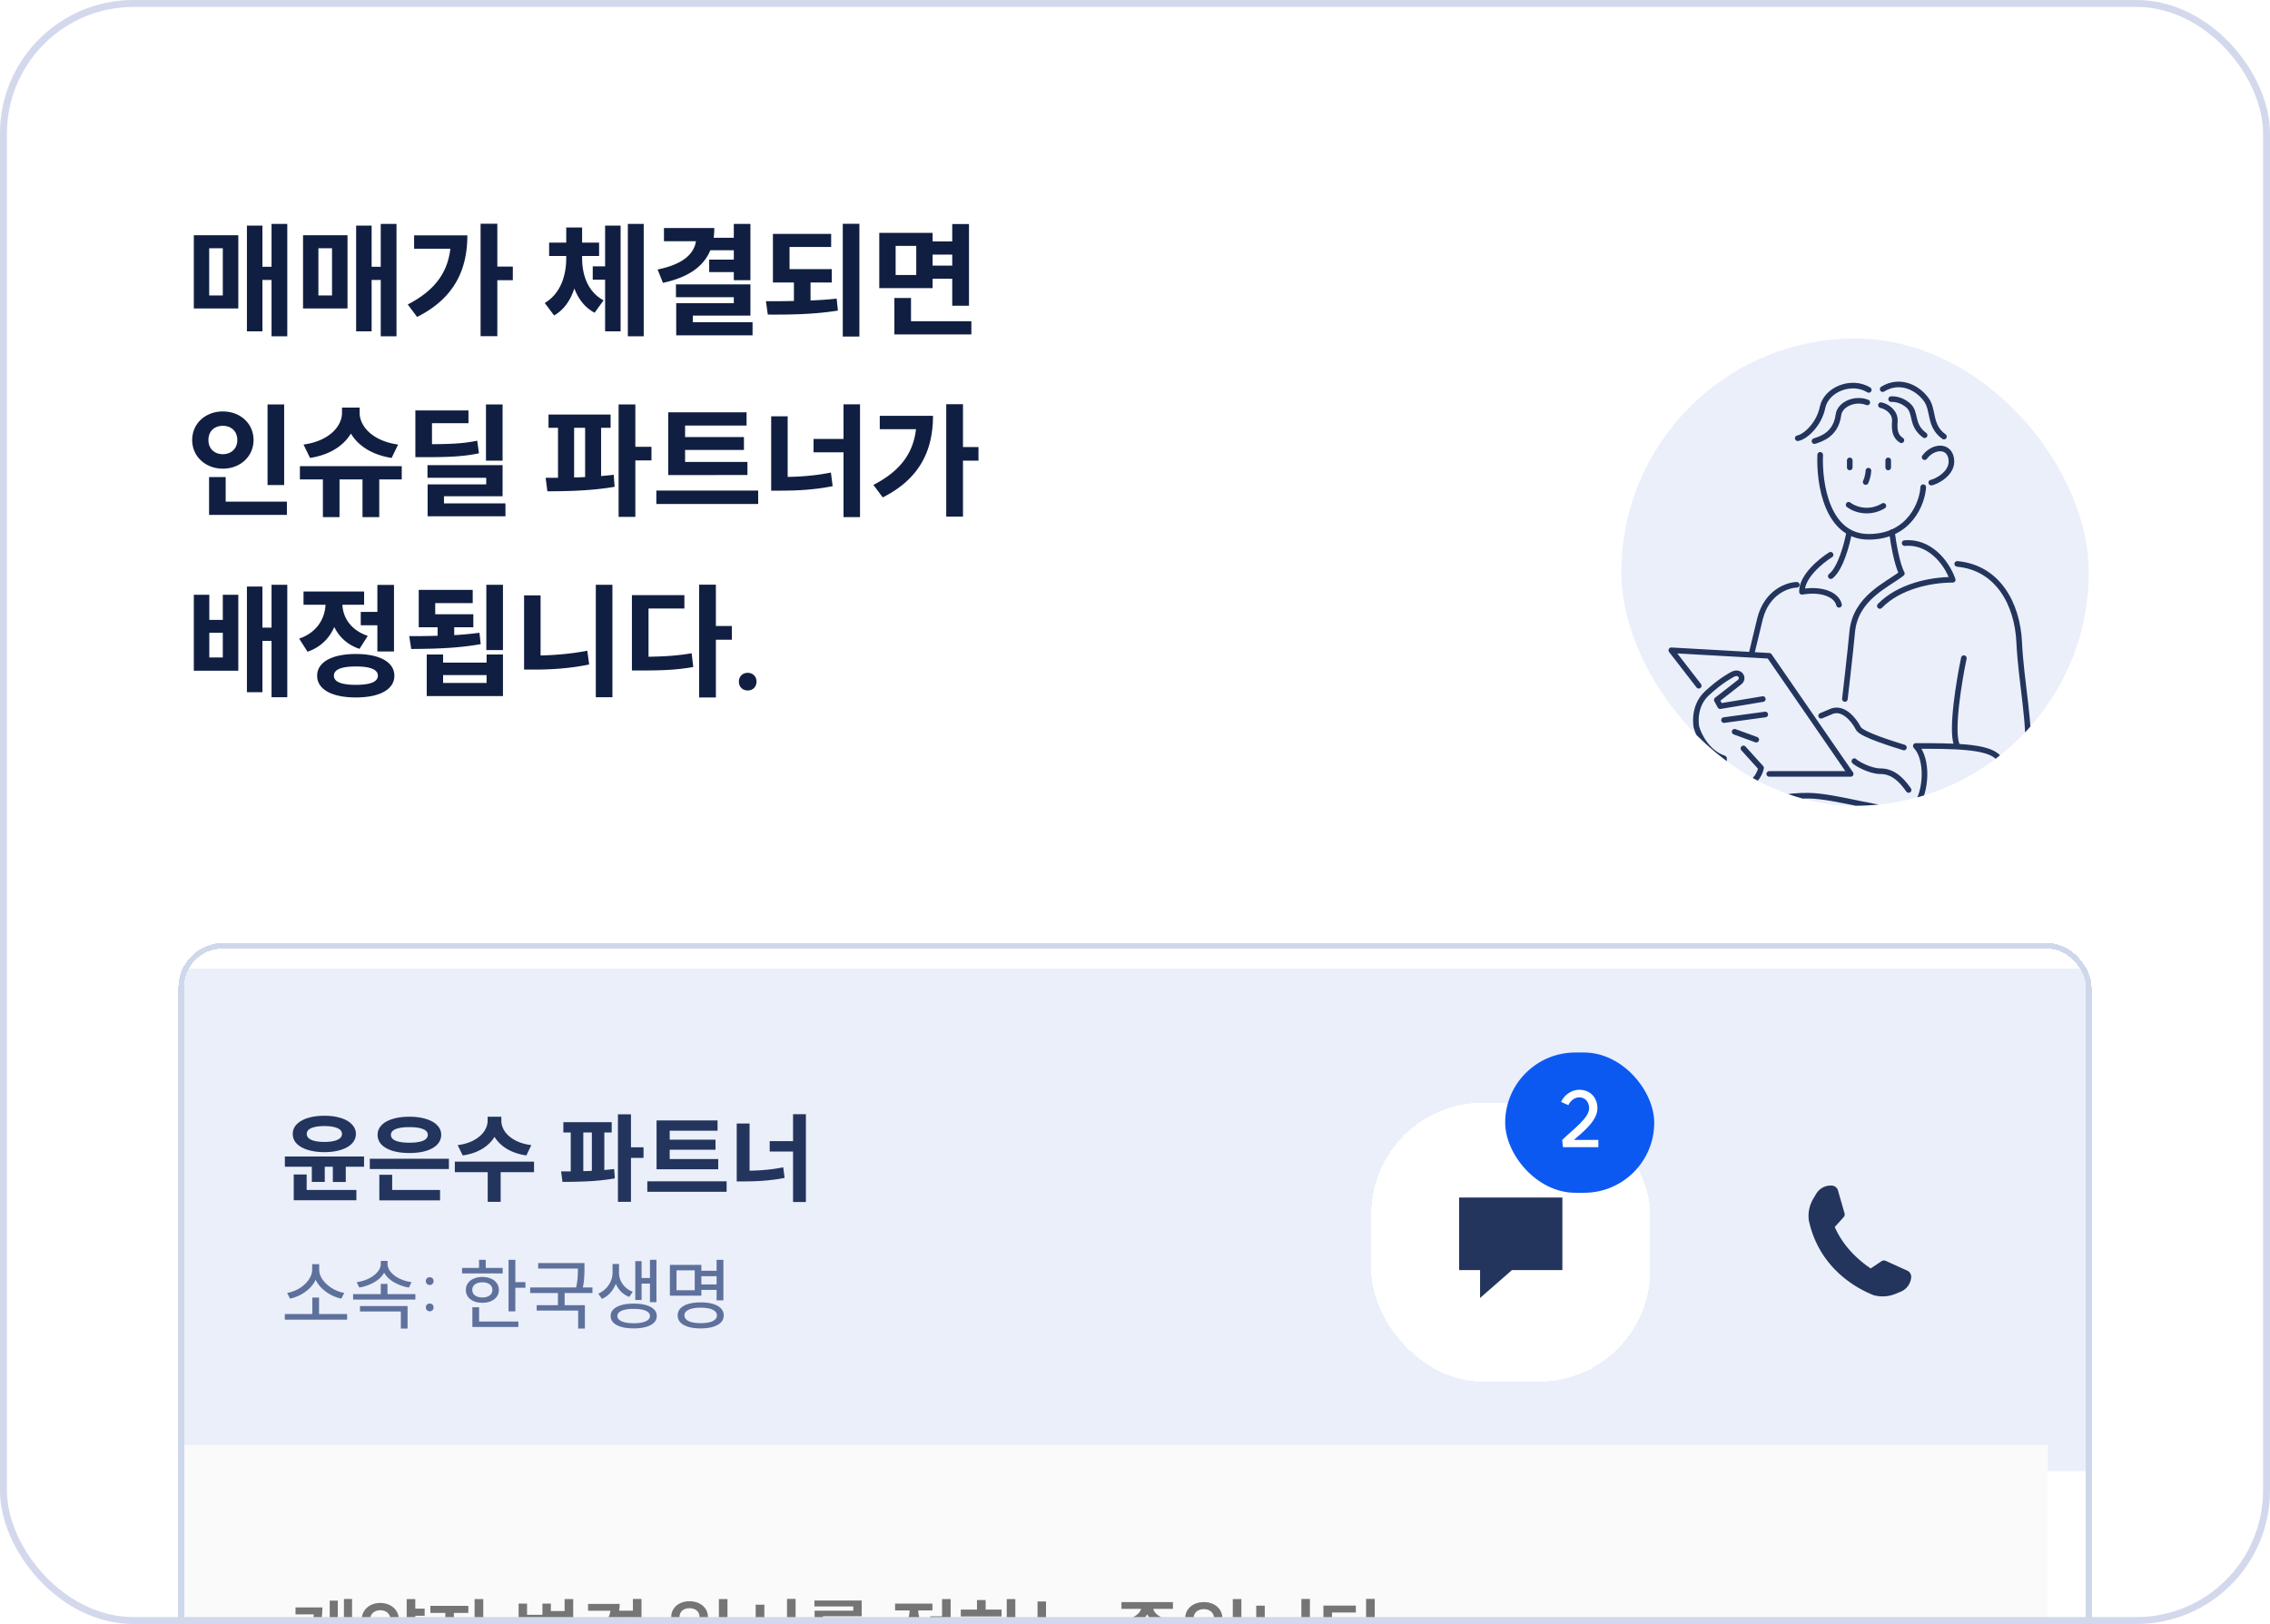
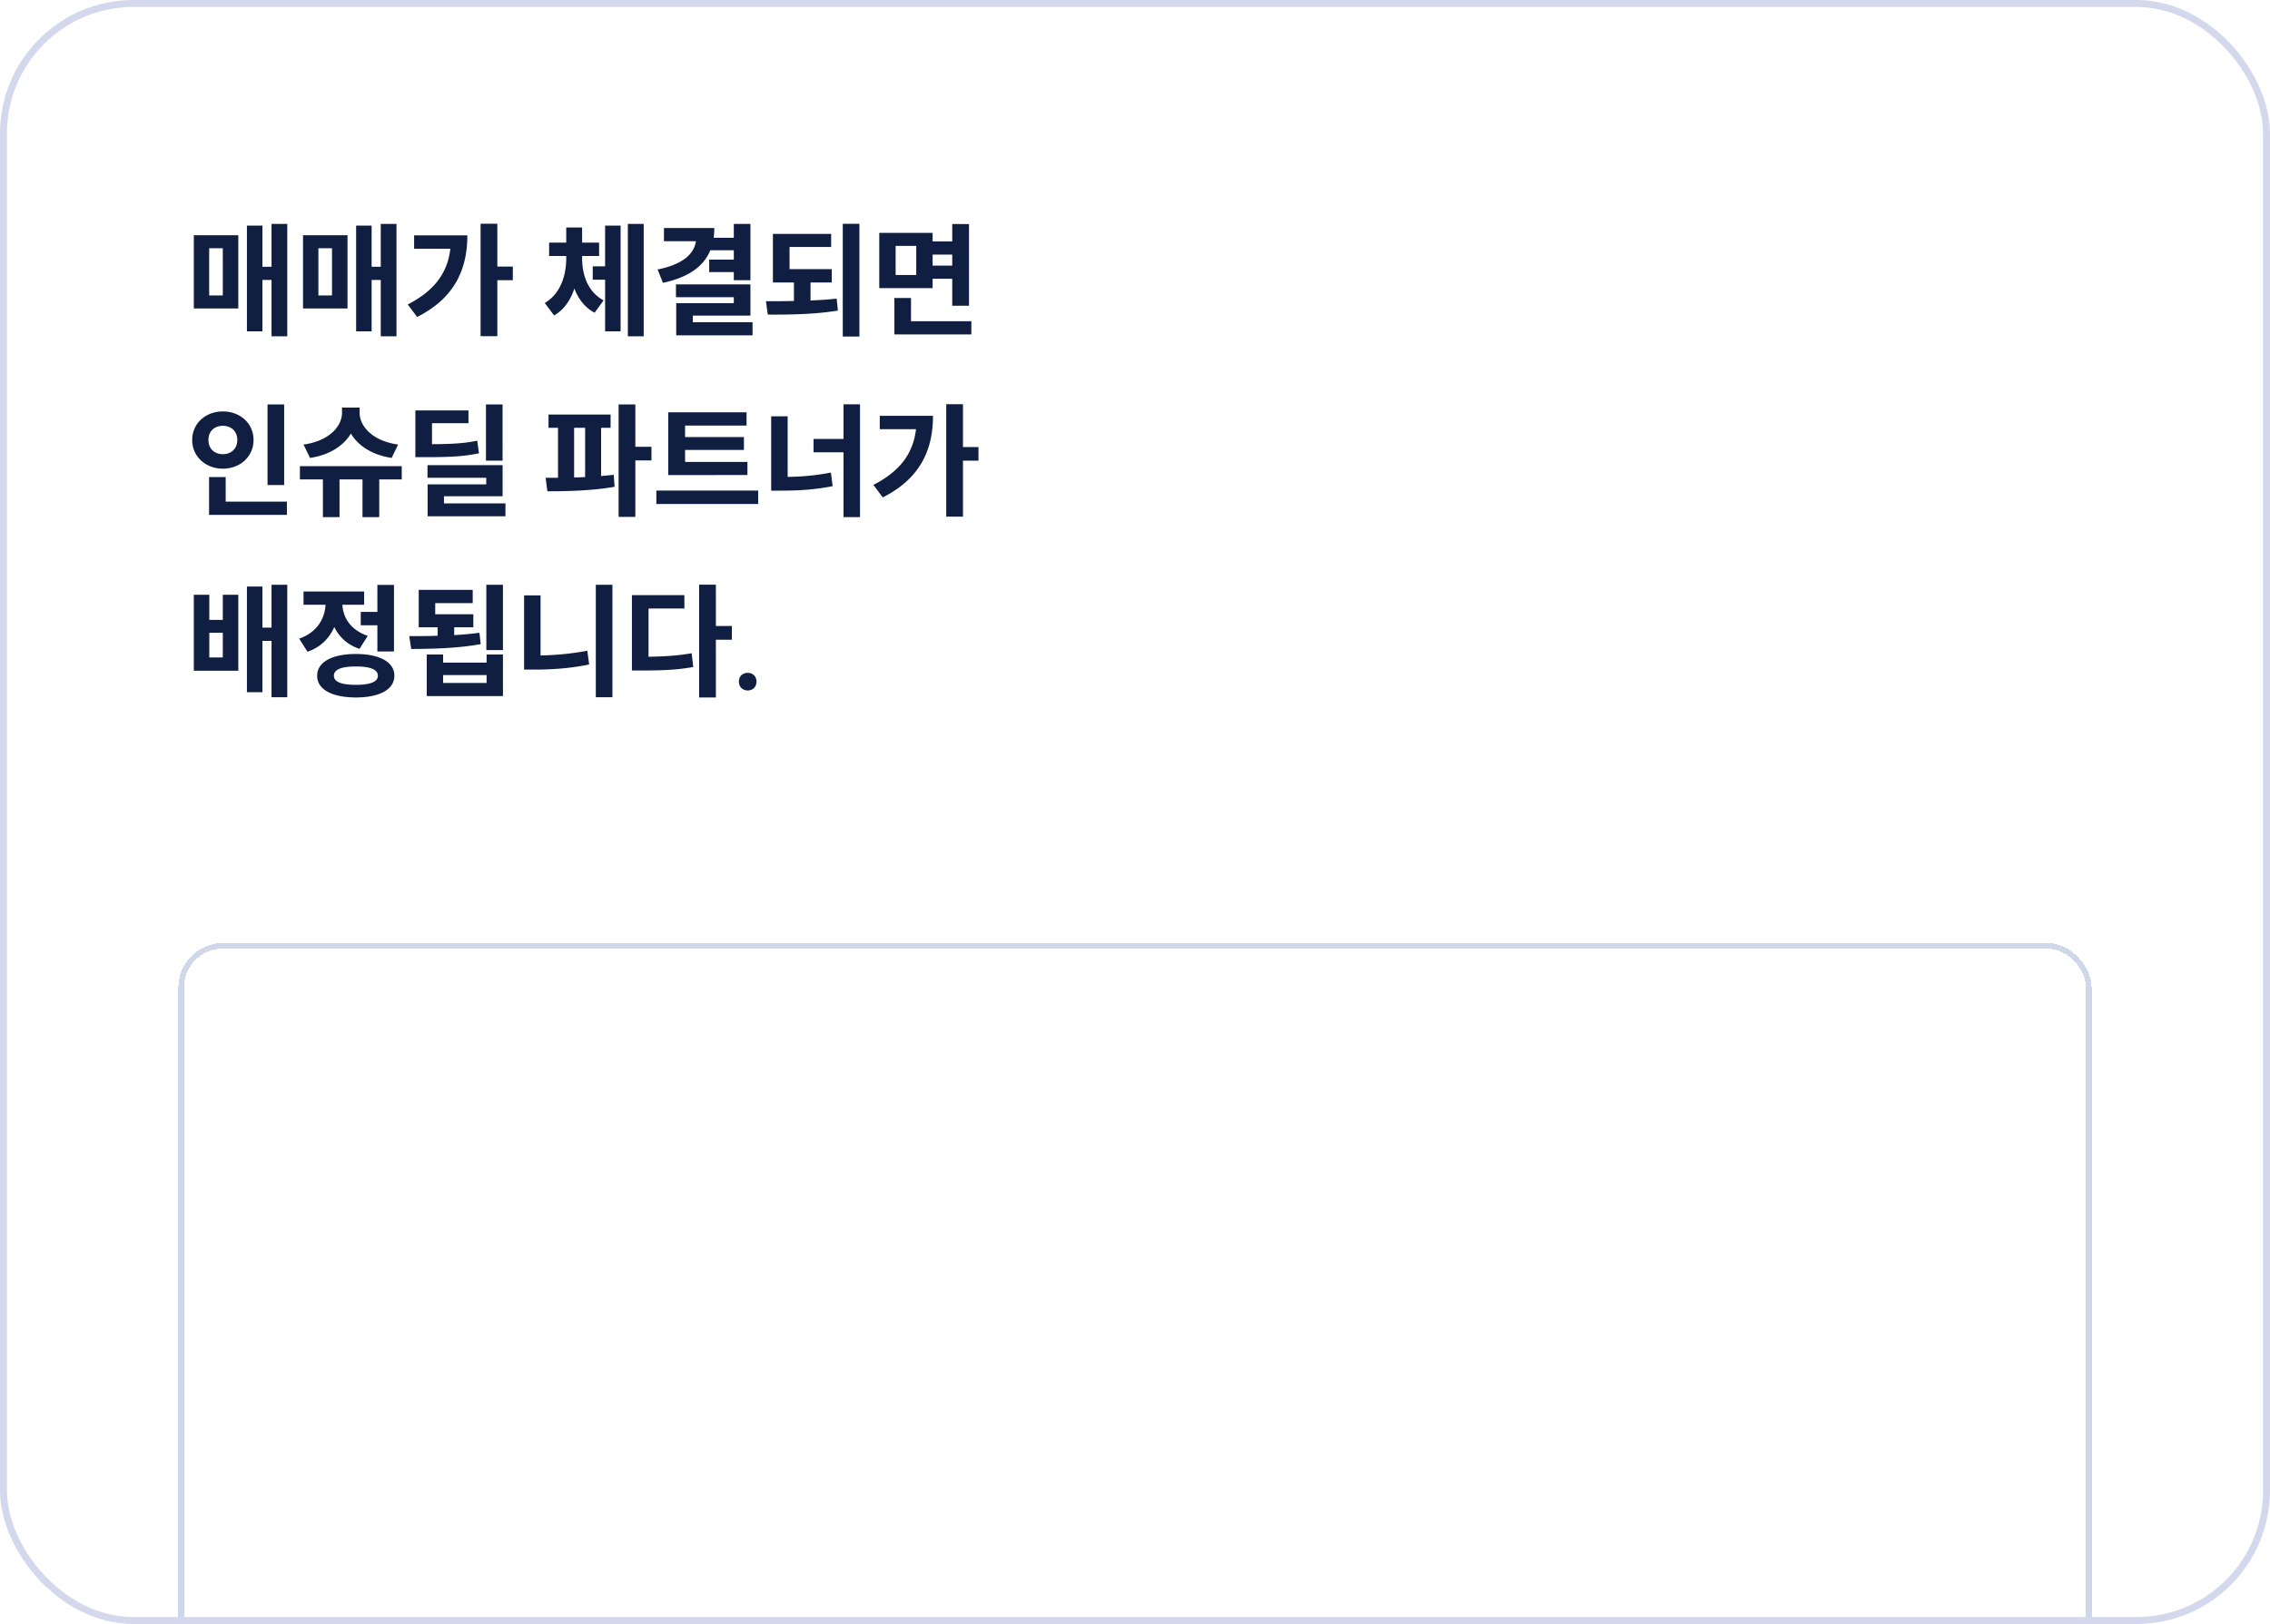
<svg xmlns="http://www.w3.org/2000/svg" width="327" height="234" fill="none">
  <g clip-path="url(#a)">
    <rect width="327" height="234" rx="19.235" fill="#fff" />
    <path d="M39.116 32.26h2.268v16.2h-2.268v-8.118h-1.314v7.398H35.57V32.512h2.232v5.922h1.314V32.26zM27.92 44.446V33.898h6.408v10.548H27.92zm2.214-1.872h1.962V35.77h-1.962v6.804zM54.848 32.26h2.268v16.2h-2.268v-8.118h-1.314v7.398h-2.232V32.512h2.232v5.922h1.314V32.26zM43.652 44.446V33.898h6.408v10.548h-6.408zm2.214-1.872h1.962V35.77h-1.962v6.804zm23.365-10.332h2.412v6.174h2.231v1.962h-2.231v8.064H69.23v-16.2zM58.737 43.87c3.743-1.926 5.723-4.446 6.137-8.028h-5.22v-1.926h7.669c0 4.896-1.836 9.036-7.236 11.754l-1.35-1.8zm26.648-5.49h1.782v-5.868H89.4V47.74h-2.232v-7.434h-1.782V38.38zm-6.912 5.274c2.322-1.368 3.096-4.014 3.096-6.48v-.288h-2.466V34.96h2.466v-2.178h2.286v2.178h2.448v1.926h-2.448v.288c0 2.43.81 4.878 3.096 6.102l-1.296 1.782c-1.404-.738-2.34-1.98-2.916-3.492-.54 1.656-1.476 3.06-2.916 3.888l-1.35-1.8zm11.97 4.806v-16.2h2.286v16.2h-2.286zm15.265-16.2h2.394v8.118h-2.394v-1.17h-3.546v-1.8h3.546v-1.35h-3.384c-.99 2.412-3.258 3.924-6.822 4.698l-.774-1.926c3.654-.738 5.238-2.232 5.526-4.068h-4.608v-1.908h7.254c0 .486-.036.954-.09 1.404h2.898V32.26zm-8.334 10.566v-1.854h10.728v4.5h-8.298v.954h8.604v1.89H97.41V43.69h8.298v-.864h-8.334zm13.968-9.126h8.388v1.89h-5.994v3.186h6.084v1.926h-3.06v2.592c1.278-.054 2.556-.126 3.762-.27l.18 1.728c-3.474.558-7.074.594-10.098.576l-.27-1.926c1.26 0 2.628 0 4.032-.036v-2.664h-3.024V33.7zm10.062 14.796V32.242h2.394v16.254h-2.394zm5.257-14.94h7.686v1.224h2.826v-2.502h2.412V44.05h-2.412v-3.888h-2.826v1.35h-7.686v-7.956zm2.178 14.634v-5.256h2.394v3.348h8.694v1.908h-11.088zm.18-8.568h2.97v-4.194h-2.97v4.194zm5.328-1.35h2.826v-1.584h-2.826v1.584zM38.54 58.278h2.394v11.61H38.54v-11.61zm-10.854 5.13c0-2.412 1.944-4.122 4.41-4.122 2.502 0 4.428 1.71 4.428 4.122 0 2.376-1.926 4.122-4.428 4.122-2.466 0-4.41-1.746-4.41-4.122zm2.34 0c0 1.278.9 2.034 2.07 2.034s2.088-.756 2.088-2.034c0-1.314-.918-2.052-2.088-2.052s-2.07.738-2.07 2.052zm.09 10.782v-5.454h2.394v3.546h8.82v1.908H30.116zm13.086-7.02h14.67v1.908h-3.24v5.436H52.22v-5.436h-3.312v5.436h-2.394v-5.436h-3.312V67.17zm.522-3.114c3.762-.522 5.544-2.682 5.544-4.572v-.756h2.538v.756c0 1.89 1.8 4.05 5.544 4.572l-.936 1.926c-2.826-.432-4.824-1.764-5.868-3.51-1.044 1.746-3.042 3.078-5.886 3.51l-.936-1.926zm26.28-5.778h2.394v8.1h-2.394v-8.1zm-10.17 7.596v-6.732h7.65v1.836H62.23v3.024c2.897-.018 4.626-.108 6.516-.504l.251 1.818c-2.16.45-4.157.558-7.757.558h-1.404zm1.746 2.97v-1.818H72.4v4.482h-8.443v1.026h8.856v1.854H61.6v-4.59h8.441v-.954h-8.46zm17.433-9.108h8.946v1.908h-1.368v6.948c.612-.054 1.224-.108 1.818-.18l.126 1.728c-3.258.576-6.93.648-9.684.648l-.252-1.944h1.782v-7.2h-1.368v-1.908zm3.69 9.054c.522 0 1.044-.018 1.584-.054v-7.092h-1.584v7.146zm6.408 5.688v-16.2h2.412v6.102h2.322v1.962h-2.322v8.136h-2.412zm7.147-15.066h11.286v1.908h-8.856v1.656h8.478v1.854h-8.478v1.728h8.982v1.89H96.258v-9.036zm-1.71 13.212V70.68h14.67v1.944h-14.67zm26.964-14.364h2.376v16.254h-2.376v-9.342h-4.32v-1.926h4.32V58.26zM111.09 70.698v-10.71h2.376v8.73c1.998-.036 4.086-.198 6.228-.63l.252 1.962c-2.61.522-5.094.648-7.47.648h-1.386zm25.219-12.456h2.412v6.174h2.232v1.962h-2.232v8.064h-2.412v-16.2zM125.815 69.87c3.744-1.926 5.724-4.446 6.138-8.028h-5.22v-1.926h7.668c0 4.896-1.836 9.036-7.236 11.754l-1.35-1.8zM27.92 85.7h2.232v3.618h1.944V85.7h2.232v10.944H27.92V85.7zm2.232 9.036h1.944v-3.564h-1.944v3.564zm5.418 5.004V84.512h2.232v5.922h1.314V84.26h2.268v16.2h-2.268v-8.118h-1.314v7.398H35.57zm16.398-11.574h2.394v-3.888h2.394v9.594h-2.394v-3.78h-2.394v-1.926zm-8.874 3.852c2.574-.882 3.708-2.898 3.798-4.878h-3.168v-1.908h8.73v1.908h-3.132c.09 1.818 1.17 3.636 3.654 4.482l-1.188 1.872c-1.746-.576-2.934-1.728-3.636-3.15-.702 1.62-1.962 2.916-3.852 3.564l-1.206-1.89zm2.592 5.346c0-1.962 2.142-3.132 5.58-3.132 3.42 0 5.544 1.17 5.544 3.132 0 1.98-2.124 3.132-5.544 3.132-3.438 0-5.58-1.152-5.58-3.132zm2.412 0c0 .882 1.08 1.314 3.168 1.314 2.07 0 3.168-.432 3.168-1.314 0-.9-1.098-1.332-3.168-1.332-2.088 0-3.168.432-3.168 1.332zm21.96-13.104h2.394v9.414h-2.394V84.26zm-11.106 7.398c1.224 0 2.629 0 4.087-.054V90.38H60.32v-5.382h7.776v1.908h-5.4v1.602h5.49v1.872h-2.754v1.134a46.154 46.154 0 003.635-.342l.18 1.638c-3.42.63-7.182.684-10.008.702l-.288-1.854zm2.52 8.64v-5.994h2.358v1.17h6.264v-1.17h2.359v5.994h-10.98zm2.358-1.89h6.264v-1.134h-6.263v1.134zM85.828 84.26h2.394v16.2h-2.394v-16.2zM75.495 96.482V85.79h2.376v8.658c2.106-.054 4.392-.234 6.732-.684l.27 1.98c-2.772.576-5.472.738-7.92.738h-1.458zm25.218-12.24h2.412V90.2h2.304v1.98h-2.304v8.316h-2.412V84.242zm-9.684 12.366V85.754h7.56v1.926h-5.166v6.948c2.268-.036 4.158-.144 6.21-.504l.234 1.98c-2.448.45-4.68.504-7.47.504H91.03zm16.687.342c.738 0 1.26.522 1.26 1.26 0 .756-.522 1.278-1.26 1.278-.756 0-1.278-.522-1.278-1.278 0-.738.522-1.26 1.278-1.26z" fill="#101F41" />
    <g filter="url(#b)">
      <g clip-path="url(#c)">
        <g filter="url(#d)">
          <path transform="translate(24.525 133.136)" fill="#EAEFFA" d="M0 0H279.118V72.407H0z" />
          <path d="M46.727 154.338c.897 0 1.686.108 2.368.323.691.214 1.224.523 1.598.925.383.392.574.85.574 1.373s-.191.986-.574 1.387c-.374.393-.907.696-1.598.911-.682.215-1.471.323-2.368.323-.897 0-1.691-.108-2.383-.323-.691-.215-1.228-.518-1.611-.911a1.975 1.975 0 01-.561-1.387c0-.523.187-.981.56-1.373.384-.402.92-.711 1.612-.925.692-.215 1.486-.323 2.383-.323zm-5.69 5.872h11.407v1.472H49.81v2.2h-1.864v-2.2h-1.163v2.186h-1.864v-2.186h-3.882v-1.472zm1.275 2.593h1.864v2.228h7.161v1.486h-9.025v-3.714zm1.878-5.844c0 .374.224.659.673.855.448.196 1.07.294 1.864.294s1.415-.098 1.864-.294c.448-.196.672-.481.672-.855s-.224-.654-.672-.841c-.449-.196-1.07-.294-1.864-.294-.804 0-1.43.098-1.878.294-.44.187-.659.467-.659.841zm20.475 3.574v1.485H53.272v-1.485h11.393zm-10.272-3.448c0-.523.187-.981.56-1.373.383-.402.92-.706 1.612-.911.691-.215 1.495-.323 2.41-.323.907 0 1.706.108 2.397.323.7.215 1.238.518 1.612.911.383.392.574.85.574 1.373 0 .533-.191 1-.574 1.401-.374.393-.907.697-1.598.911-.691.206-1.495.309-2.41.309-.916 0-1.72-.103-2.411-.309-.691-.214-1.229-.518-1.612-.911a1.99 1.99 0 01-.56-1.401zm.252 5.76h1.85v2.186h6.895v1.5h-8.745v-3.686zm1.668-5.76c0 .374.229.659.686.855.468.187 1.126.28 1.976.28.85 0 1.505-.093 1.962-.28.458-.196.687-.481.687-.855 0-.364-.229-.64-.687-.827-.457-.187-1.111-.28-1.962-.28-.85 0-1.508.093-1.976.28-.457.187-.686.463-.686.827zm15.906-2.607v.589c0 .504.16 1.004.477 1.5.327.485.813.91 1.457 1.275.654.364 1.448.607 2.383.729l-.715 1.485c-1.084-.159-2.013-.472-2.789-.939-.775-.467-1.373-1.046-1.794-1.738-.42.692-1.018 1.271-1.793 1.738-.776.467-1.706.78-2.79.939l-.728-1.485c.934-.122 1.724-.365 2.368-.729.654-.365 1.14-.79 1.458-1.275.327-.496.49-.996.49-1.5v-.589h1.976zm-6.698 6.475h11.407v1.514h-4.807v4.274h-1.864v-4.274H65.52v-1.514zm22.597-5.69v1.486h-1.065v5.409a49.323 49.323 0 001.416-.14l.098 1.345c-1.14.197-2.34.332-3.602.407a76.04 76.04 0 01-3.938.098l-.196-1.514h1.387v-5.605h-1.065v-1.486h6.965zm-4.092 7.049c.402 0 .813-.014 1.234-.042v-5.521h-1.234v5.563zm4.99-8.184h1.877v4.751h1.808v1.527h-1.808v6.335h-1.878v-12.613zm14.35.883v1.485h-6.895v1.29h6.601v1.443h-6.6v1.346h6.992v1.471h-8.885v-7.035h8.787zm-10.118 8.773h11.422v1.513H93.248v-1.513zm22.844-9.67v12.655h-1.85v-7.274h-3.364v-1.499h3.364v-3.882h1.85zm-9.965 1.345h1.85v6.797c1.766-.028 3.382-.191 4.849-.49l.196 1.527c-1.681.337-3.62.505-5.815.505h-1.08v-8.339z" fill="#23355D" />
          <path d="M44.992 182.906v-2.375h.967v2.375H50v.81H41.03v-.81h3.962zm-3.624-3.039a5.09 5.09 0 001.744-.653 4.398 4.398 0 001.34-1.226c.344-.481.517-.98.517-1.497v-.765h1.013v.765c0 .517.172 1.016.518 1.497.345.472.795.877 1.35 1.215a5.067 5.067 0 001.744.664l-.427.822a5.729 5.729 0 01-2.195-.98c-.675-.487-1.174-1.065-1.497-1.733-.322.668-.821 1.246-1.496 1.733a5.725 5.725 0 01-2.206.98l-.405-.822zm13.482.169v-1.474h.968v1.474h4.018v.788h-8.97v-.788h3.984zm-3.466-1.722a5.604 5.604 0 001.71-.506c.533-.256.957-.571 1.272-.946.323-.375.484-.773.484-1.193v-.416h.98v.416c0 .42.157.818.472 1.193.315.375.735.69 1.26.946a5.736 5.736 0 001.723.506l-.372.776a6.387 6.387 0 01-2.16-.765c-.638-.375-1.111-.833-1.419-1.373-.3.54-.773.998-1.418 1.373a6.388 6.388 0 01-2.16.765l-.372-.776zm.473 3.444h6.854v3.241h-.968v-2.454h-5.886v-.787zm10.05-4.153c.165 0 .296.052.394.157a.537.537 0 01.157.394c0 .165-.052.3-.157.406a.511.511 0 01-.394.157.548.548 0 01-.405-.157.552.552 0 01-.158-.406.537.537 0 01.563-.551zm-.563 4.344c0-.165.053-.296.158-.394a.548.548 0 01.405-.157c.165 0 .296.052.394.157a.512.512 0 01.157.394c0 .165-.052.3-.157.405a.512.512 0 01-.394.158.549.549 0 01-.405-.158.548.548 0 01-.158-.405zm12.892-6.854v3.219h1.452v.81h-1.452v3.399h-.979v-7.428h.98zm-7.675 1.171h2.442v-1.171h.968v1.171h2.442v.787h-5.852v-.787zm.552 3.162c0-.368.097-.69.292-.968.203-.285.484-.502.844-.652.36-.158.773-.237 1.238-.237.465 0 .878.079 1.238.237.36.15.638.367.833.652.202.278.304.6.304.968 0 .563-.222 1.013-.664 1.351-.435.337-1.006.506-1.71.506-.706 0-1.28-.169-1.723-.506-.435-.338-.652-.788-.652-1.351zm.922 0c0 .338.132.604.394.799.27.195.623.293 1.058.293.435 0 .784-.098 1.047-.293a.941.941 0 00.394-.799.941.941 0 00-.394-.799c-.263-.195-.612-.293-1.047-.293-.435 0-.788.098-1.058.293a.941.941 0 00-.394.799zm.012 2.499h.968v2.059h5.66v.788h-6.628v-2.847zm16.15-6.359v.72c0 .525-.016.994-.046 1.407a9.488 9.488 0 01-.19 1.384h1.383v.799h-4.006v1.756h2.915v3.365h-.968v-2.589h-5.976v-.776h3.061v-1.756h-3.995v-.799h6.617c.113-.51.184-.968.214-1.373.03-.412.045-.863.045-1.35h-5.728v-.788h6.674zm4.974.124v1.305c0 .563.176 1.096.529 1.598.353.495.837.863 1.452 1.103l-.507.743a3.39 3.39 0 01-1.17-.743 3.75 3.75 0 01-.765-1.148c-.18.48-.443.912-.788 1.294a3.36 3.36 0 01-1.216.878l-.517-.754c.42-.187.784-.439 1.091-.754a3.31 3.31 0 00.71-1.058c.165-.39.247-.776.247-1.159v-1.305h.934zm-1.204 7.495c0-.555.296-.99.889-1.306.593-.315 1.403-.472 2.43-.472 1.029 0 1.839.157 2.432.472.592.316.889.751.889 1.306 0 .563-.297 1.002-.89 1.317-.592.315-1.402.472-2.43.472-1.028 0-1.838-.157-2.431-.472-.593-.315-.89-.754-.89-1.317zm.968 0c0 .323.206.578.619.765.42.188.998.282 1.733.282.728 0 1.298-.09 1.71-.271.42-.187.63-.446.63-.776 0-.323-.206-.574-.618-.754-.413-.18-.987-.27-1.722-.27s-1.313.09-1.733.27c-.413.18-.62.431-.62.754zm2.577-7.9h.912v2.43h1.204v-2.622h.934v6.1h-.934v-2.678h-1.204v2.363h-.912v-5.593zm12.695-.192v5.841h-.979v-1.508h-2.195v.833h-4.535v-4.434h4.535v.844h2.195v-1.576h.979zm-4.13 4.389v-2.869h-2.623v2.869h2.623zm-2.454 3.624c0-.593.293-1.054.878-1.384.593-.33 1.403-.495 2.431-.495s1.838.165 2.431.495c.592.33.889.791.889 1.384 0 .593-.297 1.051-.889 1.373-.585.33-1.396.495-2.431.495-1.035 0-1.846-.165-2.431-.495-.585-.322-.878-.78-.878-1.373zm.968 0c0 .345.206.619.619.822.413.195.987.292 1.722.292s1.309-.097 1.722-.292c.412-.195.619-.469.619-.822 0-.352-.207-.626-.619-.821-.405-.195-.979-.293-1.722-.293-.735 0-1.31.098-1.722.293-.413.195-.619.469-.619.821zm4.637-4.468v-1.181h-2.195v1.181h2.195z" fill="#5E719C" />
          <g filter="url(#e)">
            <rect x="197.533" y="149.243" width="40.193" height="40.193" rx="16.077" fill="#fff" shape-rendering="crispEdges" />
            <path fill-rule="evenodd" clip-rule="evenodd" d="M225.065 162.908h-14.871v10.45h3.014v4.02l4.594-4.02h7.263v-10.45z" fill="#23355D" />
            <rect x="216.826" y="142.008" width="21.47" height="20.215" rx="10.108" fill="#0C59F2" />
-             <path d="M225.039 154.603c1.643-1.576 3.882-3.174 3.882-4.558 0-.923-.585-1.576-1.418-1.576-.641 0-1.283.462-1.575 1.126l-1.047-.462c.45-1.035 1.542-1.755 2.622-1.755 1.542 0 2.611 1.103 2.611 2.667 0 1.722-1.868 3.252-3.387 4.558h3.522v1.046h-5.098l-.112-1.046z" fill="#fff" />
          </g>
          <g filter="url(#f)">
            <path fill-rule="evenodd" clip-rule="evenodd" d="M264.301 167.154c1.204 2.747 3.341 4.744 5.178 5.968l1.563-1.042a.62.62 0 01.601-.049l3.101 1.406c.37.169.597.55.567.957a2.44 2.44 0 01-1.505 2.079l-.756.311a4.866 4.866 0 01-3.005.23l-.056-.013c-.03-.008-.06-.016-.089-.026l-.001.002-.041-.016a.78.78 0 01-.067-.027c-2.756-1.113-7.82-4.132-9.233-10.773l.003-.001a1.244 1.244 0 01-.011-.088l-.005-.057a4.87 4.87 0 01.664-2.94l.418-.703a2.442 2.442 0 012.276-1.187c.406.03.751.31.863.701l.941 3.272a.62.62 0 01-.136.588l-1.27 1.408z" fill="#23355D" />
          </g>
        </g>
        <path transform="translate(25.693 205.002)" fill="#FAFAFA" d="M0 0H269.294V55.585H0z" />
        <path d="M45.946 232.39h1.553v-1.519h-1.362c-.473 1.677-1.508 3.106-3.388 4.22l-.697-.878c2.037-1.226 2.982-2.791 3.162-4.816h-2.645v-1.002h3.872c0 .518-.034 1.013-.102 1.497h1.16v-2.476h1.159v9.307h-1.16v-3.342h-1.552v-.991zm3.6 4.806V227.18h1.171v10.016h-1.17zm9.038-10.005h1.238v1.384h1.35v1.024h-1.35v1.137h1.35v1.013h-1.35v1.362h-1.238v-5.92zm-6.482 2.982c0-1.418 1.136-2.419 2.678-2.419 1.53 0 2.679 1.001 2.679 2.419 0 1.418-1.148 2.42-2.679 2.42-1.542 0-2.678-1.002-2.678-2.42zm1.114 4.356v-.991h6.606v3.669h-1.238v-2.678h-5.368zm.09-4.356c0 .855.63 1.384 1.474 1.384s1.474-.529 1.474-1.384c0-.844-.63-1.373-1.474-1.373s-1.474.529-1.474 1.373zm8.688-2.003h5.47v1.024h-2.082v.833c0 1.542.923 3.32 2.487 4.051l-.686.979c-1.126-.54-1.948-1.609-2.398-2.847-.45 1.362-1.305 2.532-2.453 3.095l-.71-.979c1.565-.754 2.533-2.634 2.533-4.299v-.833h-2.16v-1.024zm6.37 9.037v-10.016h1.25v3.905h1.519v1.024h-1.52v5.087h-1.249zm12.97-10.016h1.238v7.394h-1.238v-2.521h-1.98v.911h-4.648v-5.131h1.215v1.62h2.217v-1.62h1.216v1.08h1.98v-1.733zm-5.413 4.783h2.217v-1.564h-2.217v1.564zm.101 5.03v-3.139h1.238v2.149h5.537v.99h-6.775zm3.332-5.93h1.98v-1.16h-1.98v1.16zm9.453-.124h2.364v-1.092H88.92c-.63 1.587-2.082 2.701-4.254 3.32l-.484-.979c2.34-.63 3.567-1.823 3.748-3.32h-3.22v-.99h4.559c0 .337-.023.664-.079.979h1.98v-1.688h1.239v5.863H91.17v-1.103h-2.364v-.99zm-3.05 4.209c0-1.238 1.317-1.992 3.354-1.992 2.026 0 3.354.754 3.354 1.992 0 1.226-1.328 1.992-3.354 1.992-2.037 0-3.354-.766-3.354-1.992zm1.227 0c0 .664.81 1.035 2.127 1.035 1.328 0 2.138-.371 2.138-1.035 0-.675-.81-1.036-2.138-1.036-1.317 0-2.127.361-2.127 1.036zm12.34-7.653c1.52 0 2.656.934 2.656 2.262 0 1.328-1.136 2.251-2.656 2.251-1.508 0-2.633-.923-2.633-2.251 0-1.328 1.125-2.262 2.633-2.262zm-1.44 2.262c0 .777.619 1.249 1.44 1.249.844 0 1.452-.472 1.452-1.249 0-.776-.608-1.26-1.452-1.26-.821 0-1.44.484-1.44 1.26zm.315 3.871v-.956h6.595v2.622h-5.368v.81h5.649v.968h-6.854v-2.678h5.346v-.766h-5.368zm5.357-1.395v-5.053h1.238v5.053h-1.238zm5.301-4.243h1.249v1.576c0 1.845.945 3.691 2.555 4.4l-.721 1.002c-1.159-.541-1.992-1.61-2.442-2.915-.45 1.407-1.305 2.555-2.51 3.129l-.742-1.025c1.643-.731 2.611-2.656 2.611-4.591v-1.576zm4.513 9.217v-10.05h1.238v10.05h-1.238zm2.825-5.469h9.07v.9h-9.07v-.9zm1.035 2.374v-.855h6.932v2.285h-5.683v.697h5.976v.856h-7.203v-2.352h5.695v-.631h-5.717zm.09-5.863v-.855h6.809v2.262h-5.582v.641h5.773v.867h-6.977v-2.307h5.57v-.608h-5.593zm16.684 1.418h1.699v-2.487h1.238v5.942h-1.238v-2.453h-1.699v-1.002zm-5.402 2.453c1.576-.551 2.42-1.89 2.42-3.241v-.056h-2.082v-.99h5.379v.99h-2.048v.056c0 1.227.788 2.454 2.33 2.983l-.619.967c-1.103-.382-1.88-1.136-2.308-2.082-.438 1.07-1.26 1.936-2.453 2.353l-.619-.98zm1.587 3.174c0-1.193 1.294-1.913 3.399-1.913 2.093 0 3.387.72 3.387 1.913 0 1.204-1.294 1.902-3.387 1.902-2.105 0-3.399-.698-3.399-1.902zm1.238 0c0 .619.776.957 2.161.957 1.373 0 2.16-.338 2.16-.957 0-.63-.787-.968-2.16-.968-1.385 0-2.161.338-2.161.968zm13.595-8.114h1.238v3.984h1.519v1.024h-1.519v5.008h-1.238v-10.016zm-6.617 2.51v-.991h2.329v-1.373h1.25v1.373h2.295v.991h-5.874zm.461 3.027c0-1.384 1.069-2.352 2.499-2.352 1.451 0 2.509.968 2.509 2.352s-1.058 2.352-2.509 2.352c-1.43 0-2.499-.968-2.499-2.352zm1.193 0c0 .821.54 1.339 1.306 1.339.765 0 1.316-.518 1.316-1.339 0-.822-.551-1.351-1.316-1.351-.766 0-1.306.529-1.306 1.351zm9.397-5.188h1.227v2.464h5.661v.991h-6.888v-3.455zm-1.159 5.604v-.99h9.071v.99h-9.071zm1.081 3.838v-2.971h1.226v1.969h5.796v1.002h-7.022zm11.349-5.188h9.049v.99h-3.917v.867c1.778.112 2.836.731 2.836 1.767 0 1.136-1.305 1.778-3.455 1.778-2.161 0-3.466-.642-3.466-1.778 0-1.036 1.058-1.655 2.847-1.767v-.867h-3.894v-.99zm.428-1.441c1.846-.169 3.016-.923 3.219-1.744h-2.825v-.979h7.416v.979h-2.836c.203.833 1.362 1.575 3.219 1.744l-.439.968c-1.801-.191-3.129-.911-3.658-1.924-.528 1.013-1.856 1.733-3.668 1.924l-.428-.968zm1.868 5.065c0 .562.777.844 2.217.844 1.43 0 2.206-.282 2.206-.844 0-.574-.776-.856-2.206-.856-1.44 0-2.217.282-2.217.856zm14.563-8.227h1.238v5.368h-1.238v-5.368zm-6.854 2.768c0-1.373 1.137-2.329 2.679-2.329 1.542 0 2.678.956 2.678 2.329 0 1.385-1.136 2.341-2.678 2.341s-2.679-.956-2.679-2.341zm1.205 0c0 .811.619 1.317 1.474 1.317s1.474-.506 1.474-1.317c0-.799-.619-1.316-1.474-1.316s-1.474.517-1.474 1.316zm.315 7.124v-4.051h1.226v1.035h4.131v-1.035h1.215v4.051h-6.572zm1.226-.99h4.131v-1.069h-4.131v1.069zm13.99-8.913h1.226v10.016h-1.226V227.18zm-6.505 7.506v-6.539h1.226v5.481c1.385-.022 2.859-.124 4.401-.439l.146 1.036c-1.733.349-3.365.461-4.907.461h-.866zm15.823-7.518h1.249v3.804h1.52v1.024h-1.52v5.222h-1.249v-10.05zm-6.145 7.608v-6.64h4.671v.991h-3.433v4.614c1.565-.012 2.78-.079 4.131-.327l.123 1.036c-1.519.281-2.869.326-4.67.326h-.822zm10.355.383c.405 0 .686.292.686.698 0 .416-.281.709-.686.709-.417 0-.709-.293-.709-.709 0-.406.292-.698.709-.698z" fill="#757575" />
      </g>
      <rect x="26.095" y="133.057" width="274.81" height="126.149" rx="6.029" stroke="#CFD8EB" stroke-width=".804" shape-rendering="crispEdges" />
    </g>
    <g clip-path="url(#g)">
      <rect x="233.572" y="48.775" width="67.323" height="67.323" rx="33.662" fill="#EAEFFA" />
      <path d="M262.205 65.538c-.172 4.133.966 11.81 6.987 11.81 5.968 0 7.739-4.963 7.856-7.151M277.248 65.872c1.233-1.633 3.515-1.793 3.835.228.349 2.204-2.406 3.38-2.876 3.436M266.381 76.695c-.294 1.651-1.236 5.227-2.647 6.324" stroke="#23355D" stroke-width=".808" stroke-linecap="round" stroke-linejoin="round" />
      <path d="M272.544 76.695c.18 1.439.716 4.639 1.422 5.931-2.108 1.666-6.705 3.498-7.152 8.467-.239 2.665-1.052 9.622-1.052 9.622M266.463 66.338v1.017M272.002 66.338v1.017M269.201 56.18c-2.527-1.539-6.126-.036-6.656 2.519-.53 2.556-2.562 4.276-3.573 4.444M271.206 56.069c2.291-1.427 4.835-.431 6.256 1.482 1.154 1.553.373 3.786 2.57 5.358M263.701 79.936c-1.404.875-4.195 3.168-4.12 5.34 2.623-.47 4.964.28 5.338 1.872M287.778 109.077c-1.499-1.592-6.556-1.592-11.8-1.592 1.798 1.873 1.541 6.578 0 8.643 0 0 3.352.718 5.456.751 15.154.234 9.996-12.484 9.434-24.377-.261-5.51-3.09-10.715-8.921-11.25M282.899 94.83c-.687 3.277-1.855 10.355-1.031 12.453M258.836 84.265c-1.352.03-4.303 1.042-5.29 4.85l-1.147 4.761M244.709 98.806L240.76 93.7l14.108.795 11.728 17.018h-11.728M252.993 106.579l-3.114-1.137" stroke="#23355D" stroke-width=".808" stroke-linecap="round" stroke-linejoin="round" />
      <path d="M251.146 107.84l2.541 2.809c-.573 2.599-3.395 3.248-4.734 3.248-.202-.826-.606-2.906-.606-4.623-2.334-.793-3.61-3.186-3.977-4.526 0 0-.578-2.898 1.505-4.838 2.082-1.94 3.672-2.717 3.672-2.717 1.067-.62 1.821.54.981 1.146l-3.217 2.512.488.9 6.141-1.024M254.819 115.576c.276-.33 2.557-.968 5.772-.924 4.018.055 11.313 2.489 13.735 1.884M274.264 107.707c-1.431-.46-6.092-1.856-6.553-2.741-.716-1.378-2.191-3.052-3.78-2.502l-1.59.669M267.125 109.676c.257.294 2.212 1.447 3.763 1.447 2.074 0 3.318 1.674 4.052 2.702M266.299 72.734c1.129.853 3.155 1.279 5.007.153M269.152 67.82c-.014.52-.195 1.202-.398 1.636M268.99 57.986c-1.74-.706-3.953.25-4.158 1.793-.385 2.89-2.543 3.465-3.452 3.78M277.247 62.716c-2.067-1.536-1.11-3.23-2.403-4.33-.674-.573-1.531-.911-2.417-.879M270.956 58.379c.918.186 2.095 1.036 2.001 2.326-.094 1.29.048 2.169.943 2.733M274.368 78.253c3.408-.302 5.942 2.519 6.931 5.287-3.357 0-7.834 1.012-10.498 3.77M254.291 102.951l-5.942.807" stroke="#23355D" stroke-width=".808" stroke-linecap="round" stroke-linejoin="round" />
      <path d="M245.591 110.956c-1.204 1.64-2.184 4.028.271 5.746 3.113 2.177 4.857.498 6.787-1.308" stroke="#23355D" stroke-width=".808" stroke-linecap="round" stroke-linejoin="round" />
    </g>
  </g>
  <rect x=".5" y=".5" width="326" height="233" rx="18.735" stroke="#D3D8EC" />
  <defs>
    <filter id="b" x="19.262" y="129.439" width="288.476" height="139.815" filterUnits="userSpaceOnUse" color-interpolation-filters="sRGB">
      <feFlood flood-opacity="0" result="BackgroundImageFix" />
      <feColorMatrix in="SourceAlpha" values="0 0 0 0 0 0 0 0 0 0 0 0 0 0 0 0 0 0 127 0" result="hardAlpha" />
      <feOffset dy="3.215" />
      <feGaussianBlur stdDeviation="3.215" />
      <feComposite in2="hardAlpha" operator="out" />
      <feColorMatrix values="0 0 0 0 0 0 0 0 0 0 0 0 0 0 0 0 0 0 0.06 0" />
      <feBlend in2="BackgroundImageFix" result="effect1_dropShadow_12356_10310" />
      <feBlend in="SourceGraphic" in2="effect1_dropShadow_12356_10310" result="shape" />
    </filter>
    <filter id="d" x="18.094" y="129.92" width="291.98" height="85.269" filterUnits="userSpaceOnUse" color-interpolation-filters="sRGB">
      <feFlood flood-opacity="0" result="BackgroundImageFix" />
      <feColorMatrix in="SourceAlpha" values="0 0 0 0 0 0 0 0 0 0 0 0 0 0 0 0 0 0 127 0" result="hardAlpha" />
      <feOffset dy="3.215" />
      <feGaussianBlur stdDeviation="3.215" />
      <feComposite in2="hardAlpha" operator="out" />
      <feColorMatrix values="0 0 0 0 0 0 0 0 0 0 0 0 0 0 0 0 0 0 0.06 0" />
      <feBlend in2="BackgroundImageFix" result="effect1_dropShadow_12356_10310" />
      <feBlend in="SourceGraphic" in2="effect1_dropShadow_12356_10310" result="shape" />
    </filter>
    <filter id="e" x="191.102" y="138.792" width="53.624" height="60.29" filterUnits="userSpaceOnUse" color-interpolation-filters="sRGB">
      <feFlood flood-opacity="0" result="BackgroundImageFix" />
      <feColorMatrix in="SourceAlpha" values="0 0 0 0 0 0 0 0 0 0 0 0 0 0 0 0 0 0 127 0" result="hardAlpha" />
      <feOffset dy="3.215" />
      <feGaussianBlur stdDeviation="3.215" />
      <feComposite in2="hardAlpha" operator="out" />
      <feColorMatrix values="0 0 0 0 0 0 0 0 0 0 0 0 0 0 0 0 0 0 0.06 0" />
      <feBlend in2="BackgroundImageFix" result="effect1_dropShadow_12356_10310" />
      <feBlend in="SourceGraphic" in2="effect1_dropShadow_12356_10310" result="shape" />
    </filter>
    <filter id="f" x="240.942" y="146.027" width="53.055" height="53.055" filterUnits="userSpaceOnUse" color-interpolation-filters="sRGB">
      <feFlood flood-opacity="0" result="BackgroundImageFix" />
      <feColorMatrix in="SourceAlpha" values="0 0 0 0 0 0 0 0 0 0 0 0 0 0 0 0 0 0 127 0" result="hardAlpha" />
      <feOffset dy="3.215" />
      <feGaussianBlur stdDeviation="3.215" />
      <feComposite in2="hardAlpha" operator="out" />
      <feColorMatrix values="0 0 0 0 0 0 0 0 0 0 0 0 0 0 0 0 0 0 0.06 0" />
      <feBlend in2="BackgroundImageFix" result="effect1_dropShadow_12356_10310" />
      <feBlend in="SourceGraphic" in2="effect1_dropShadow_12356_10310" result="shape" />
    </filter>
    <clipPath id="a">
      <rect width="327" height="234" rx="19.235" fill="#fff" />
    </clipPath>
    <clipPath id="c">
-       <rect x="25.693" y="132.655" width="275.614" height="126.953" rx="6.431" fill="#fff" />
-     </clipPath>
+       </clipPath>
    <clipPath id="g">
-       <rect x="233.572" y="48.775" width="67.323" height="67.323" rx="33.662" fill="#fff" />
-     </clipPath>
+       </clipPath>
  </defs>
</svg>